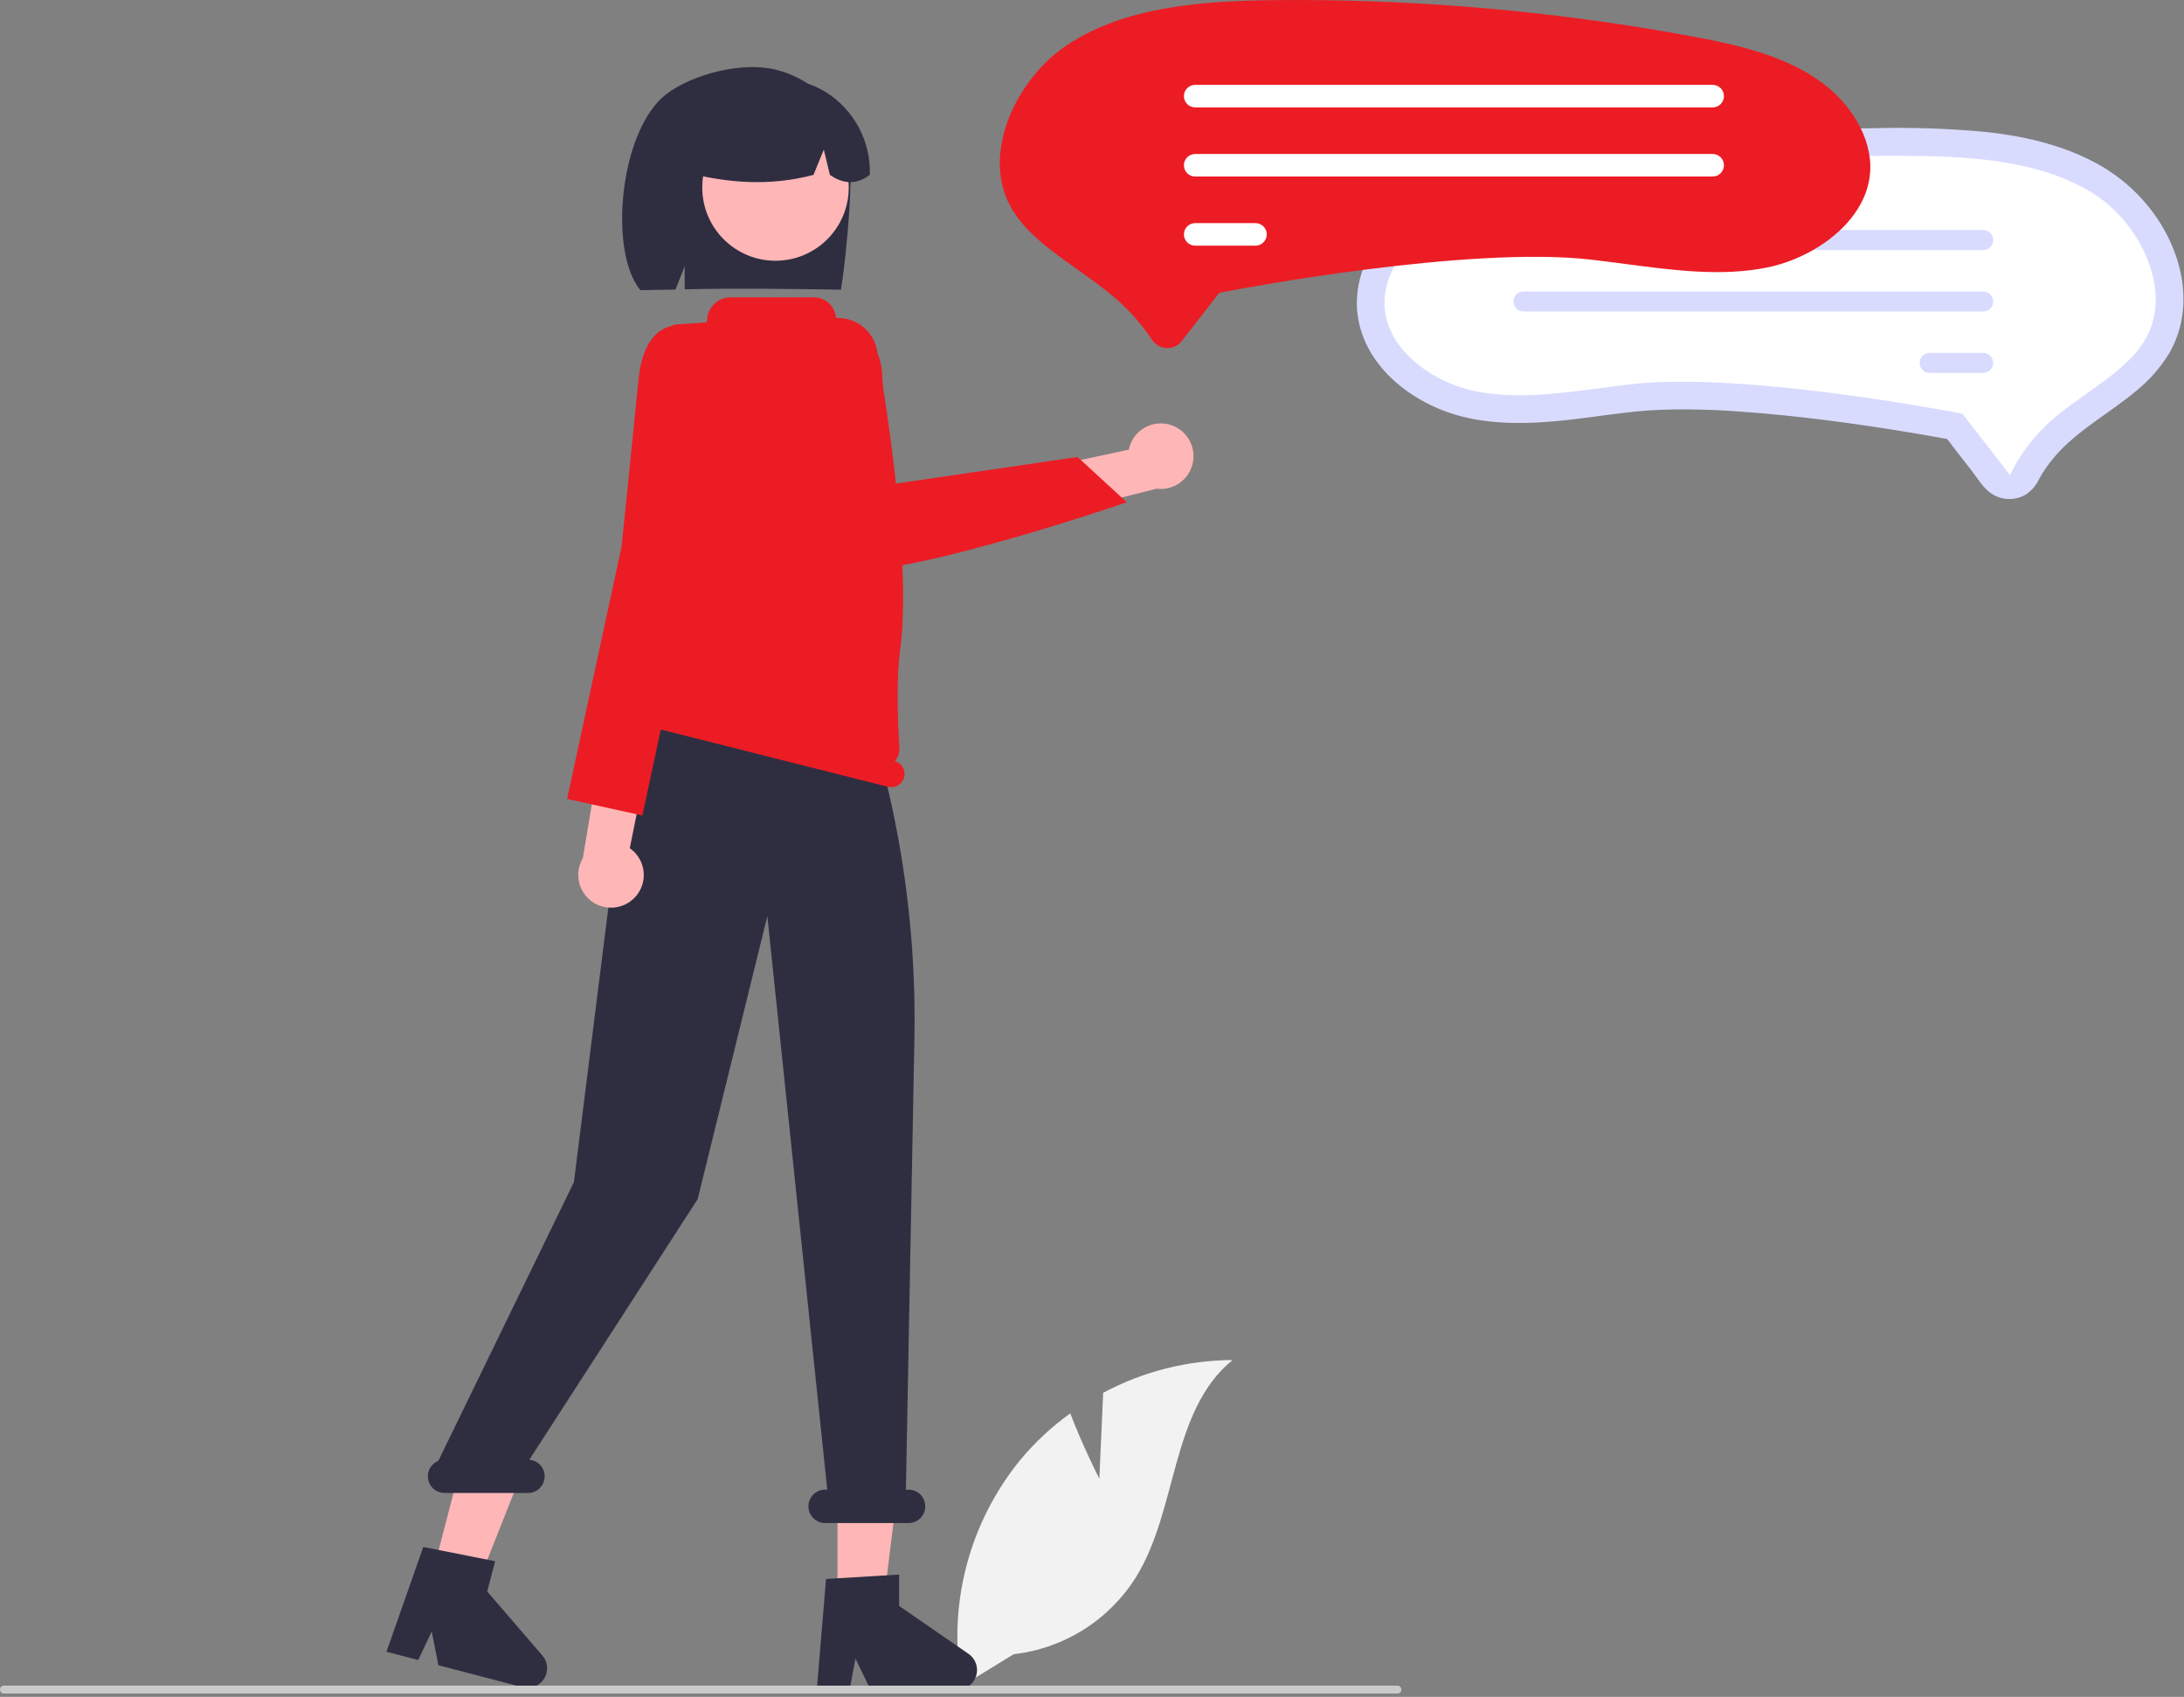
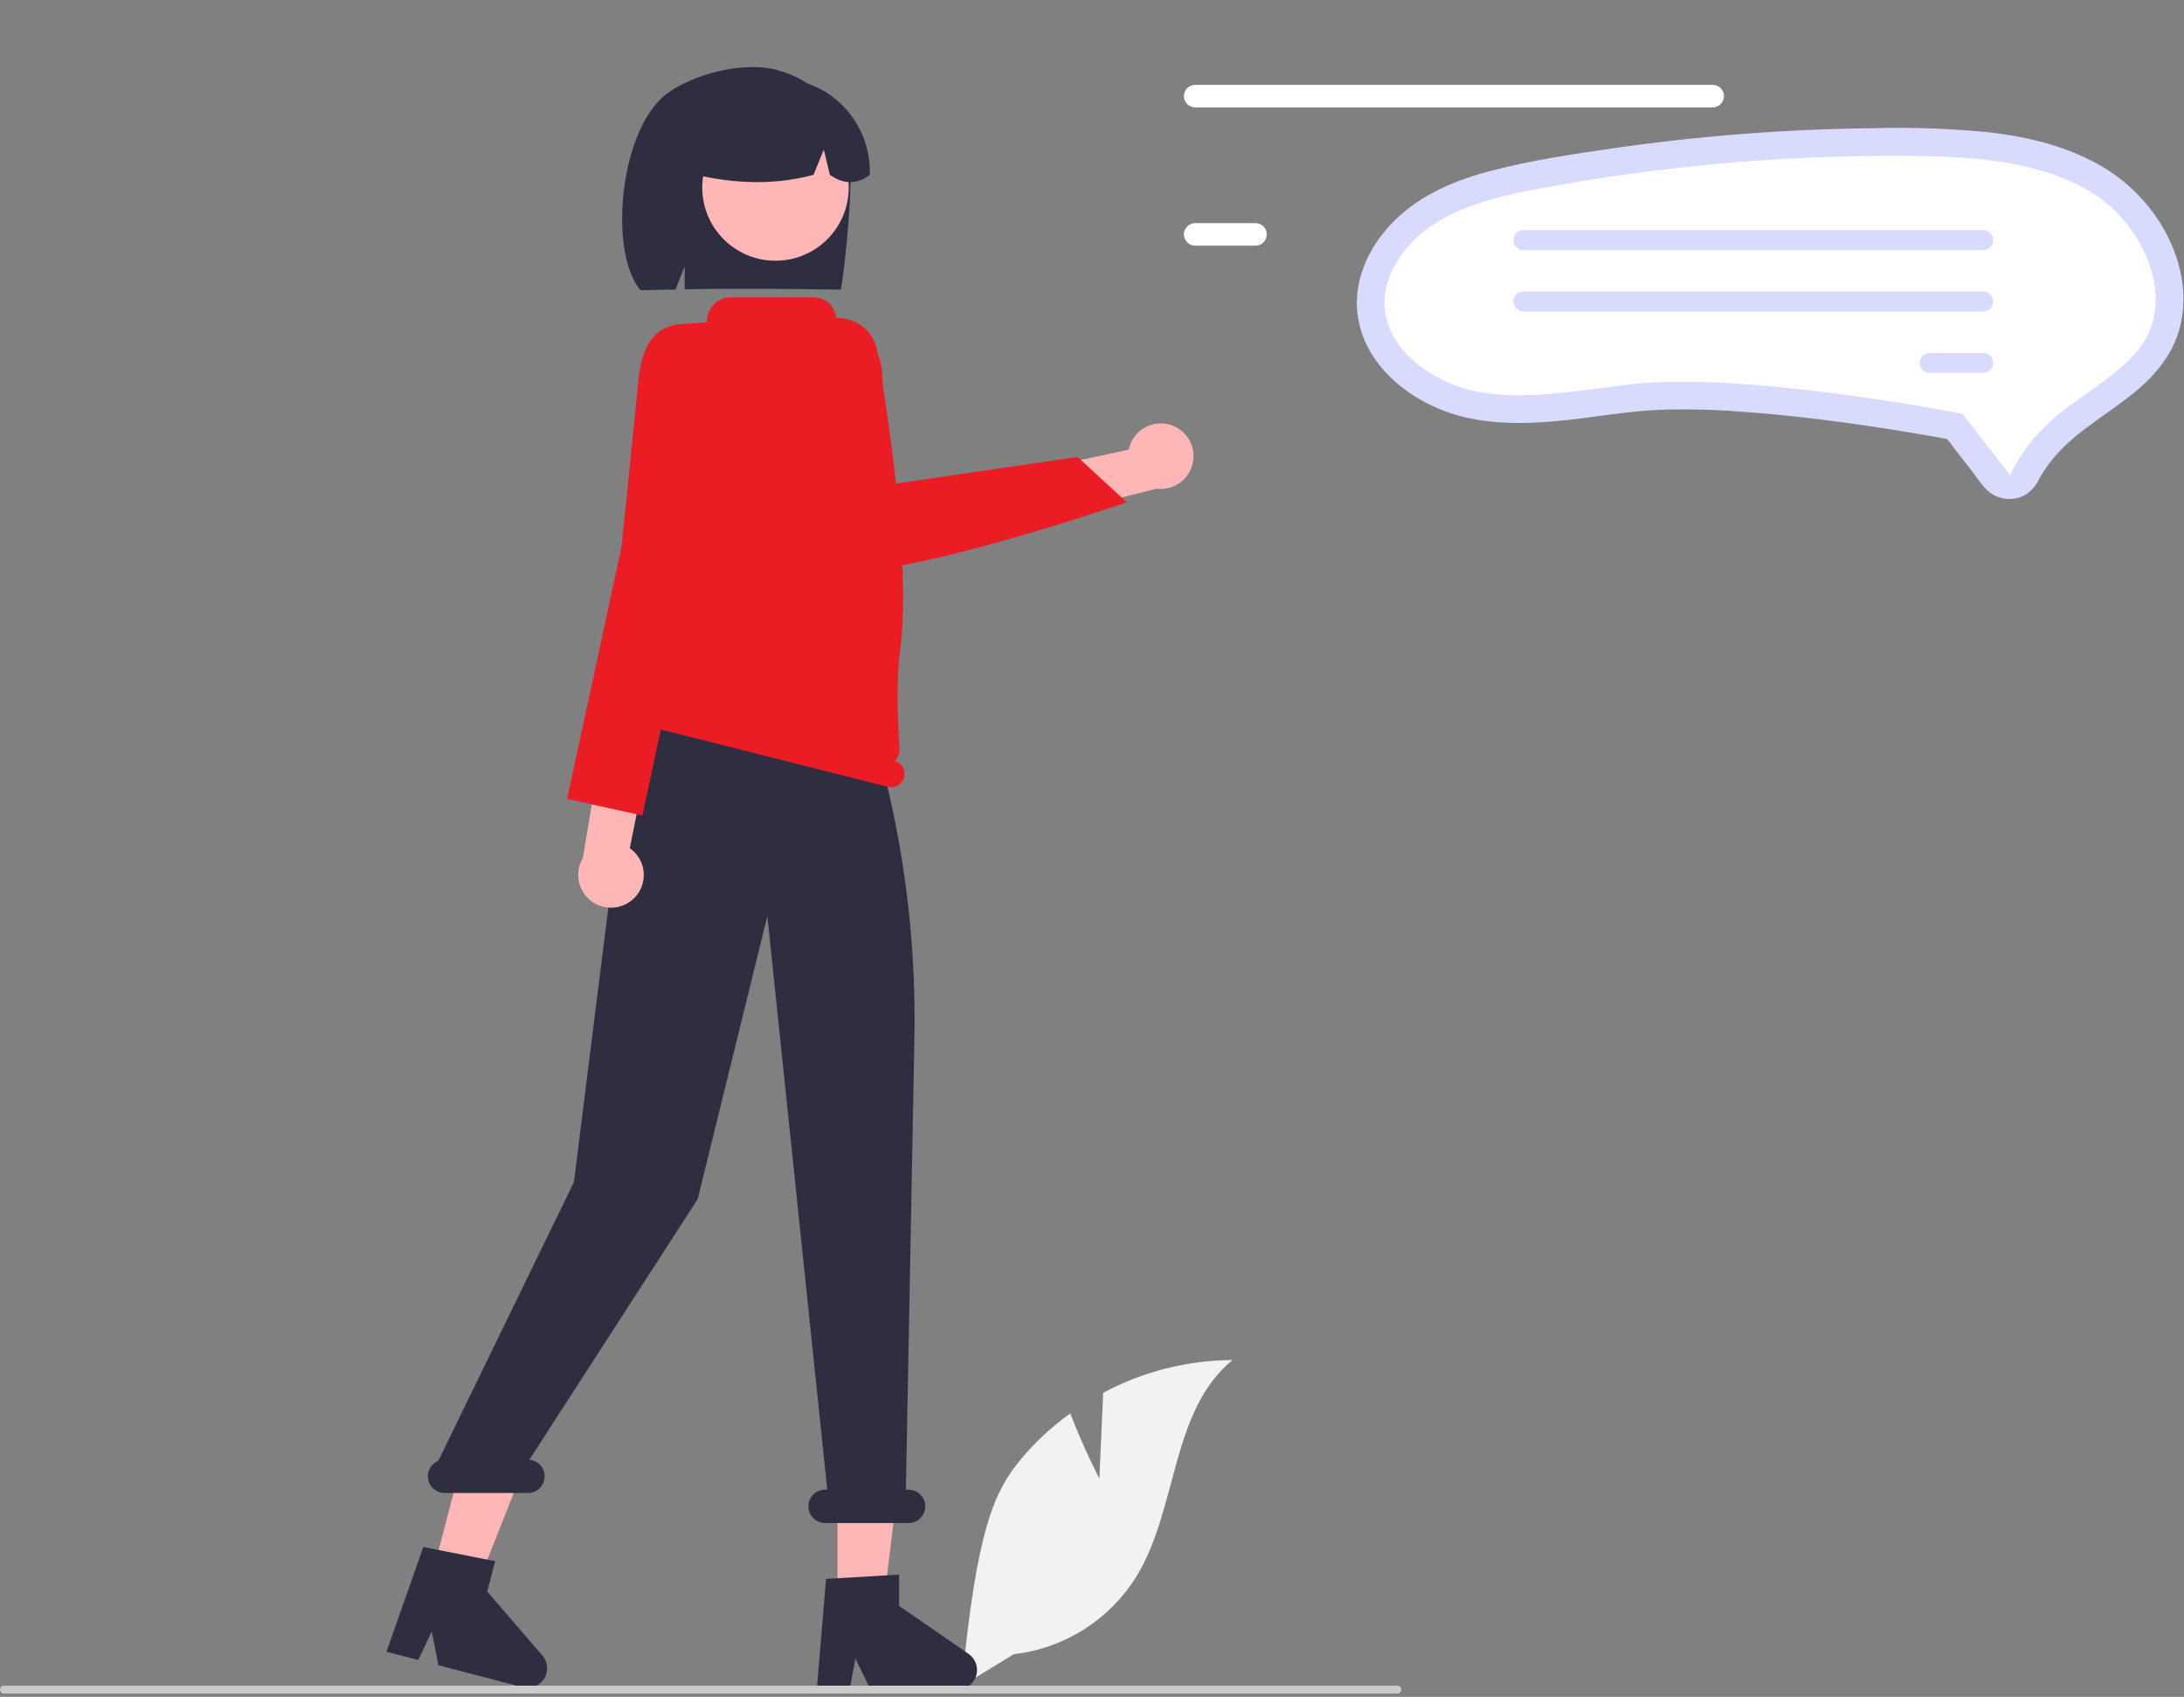
<svg xmlns="http://www.w3.org/2000/svg" width="533" height="414" viewBox="0 0 533 414" fill="none">
  <rect x="0" y="0" width="533" height="414" fill="#808080" stroke="none" />
  <g clip-path="url(#clip0_179_1053)">
-     <path d="M268.295 360.769L269.227 339.814C278.942 334.621 289.778 331.878 300.794 331.823C285.633 344.223 287.527 368.113 277.249 384.781C274.003 389.955 269.635 394.333 264.467 397.589C259.3 400.846 253.465 402.898 247.397 403.593L234.709 411.361C232.968 401.655 233.352 391.688 235.834 382.145C238.316 372.602 242.838 363.711 249.087 356.084C252.635 351.84 256.704 348.059 261.197 344.832C264.235 352.845 268.295 360.769 268.295 360.769Z" fill="#F2F2F2" />
+     <path d="M268.295 360.769L269.227 339.814C278.942 334.621 289.778 331.878 300.794 331.823C285.633 344.223 287.527 368.113 277.249 384.781C274.003 389.955 269.635 394.333 264.467 397.589C259.3 400.846 253.465 402.898 247.397 403.593L234.709 411.361C238.316 372.602 242.838 363.711 249.087 356.084C252.635 351.84 256.704 348.059 261.197 344.832C264.235 352.845 268.295 360.769 268.295 360.769Z" fill="#F2F2F2" />
    <path d="M206.488 31.503C204.95 27.95 202.617 24.798 199.667 22.291C196.718 19.783 193.232 17.987 189.478 17.041C181.143 14.873 168.939 18.175 162.678 22.917C151.217 31.59 148.42 61.387 156.294 70.803C157.86 70.74 163.265 70.694 164.85 70.648L167.092 64.973V70.592C179.465 70.302 192.346 70.483 205.235 70.671C206.387 64.005 209.135 37.916 206.488 31.503Z" fill="#2F2E41" />
    <path d="M204.388 390.799H215.674L221.042 347.269H204.386L204.388 390.799Z" fill="#FFB6B6" />
    <path d="M105.596 383.781L116.516 386.627L132.69 345.859L116.572 341.659L105.596 383.781Z" fill="#FFB6B6" />
    <path d="M167.788 123.446L165.231 130.094L165.743 136.742L215.788 154.072L213.305 124.972L207.679 118.323L167.788 123.446Z" fill="#FFB6B6" />
    <path d="M189.258 63.616C199.13 63.616 207.132 55.614 207.132 45.742C207.132 35.87 199.13 27.868 189.258 27.868C179.386 27.868 171.384 35.87 171.384 45.742C171.384 55.614 179.386 63.616 189.258 63.616Z" fill="#FFB6B6" />
    <path d="M201.538 22.467C198.104 20.373 194.17 19.241 190.148 19.188C186.126 19.135 182.164 20.163 178.675 22.166C175.187 24.168 172.3 27.071 170.318 30.571C168.335 34.07 167.329 38.038 167.405 42.06C177.148 44.55 187.531 45.592 198.534 42.66L201.049 36.504L202.532 42.664C205.898 45.032 209.147 45.028 212.279 42.651C212.412 38.641 211.49 34.666 209.605 31.124C207.72 27.581 204.938 24.596 201.538 22.466V22.467Z" fill="#2F2E41" />
    <path d="M201.59 385.232L219.43 384.167V391.81L236.391 403.524C237.228 404.103 237.857 404.934 238.189 405.896C238.52 406.858 238.535 407.9 238.232 408.871C237.93 409.842 237.324 410.691 236.505 411.295C235.686 411.898 234.695 412.223 233.678 412.224H212.439L208.778 404.664L207.349 412.224H199.341L201.59 385.232Z" fill="#2F2E41" />
    <path d="M103.303 377.43L120.835 380.899L118.907 388.299L132.365 403.912C133.03 404.683 133.431 405.646 133.509 406.661C133.588 407.676 133.34 408.69 132.801 409.554C132.263 410.418 131.463 411.087 130.517 411.464C129.571 411.841 128.53 411.906 127.545 411.649L106.993 406.292L105.358 398.053L102.068 405.008L94.319 402.988L103.303 377.43Z" fill="#2F2E41" />
    <path d="M106.981 356.407L140.061 288.418L150.445 205.667C143.285 192.367 156.582 165.313 156.582 165.313V153.953L208.091 163.67C218.626 192.405 223.735 222.846 223.158 253.446L221.082 363.446H221.733C222.813 363.446 223.85 363.875 224.614 364.639C225.378 365.403 225.807 366.439 225.807 367.52C225.807 368.6 225.378 369.637 224.614 370.401C223.85 371.165 222.813 371.594 221.733 371.594H201.365C200.284 371.594 199.248 371.165 198.484 370.401C197.72 369.637 197.291 368.6 197.291 367.52C197.291 366.439 197.72 365.403 198.484 364.639C199.248 363.875 200.284 363.446 201.365 363.446H201.89L187.268 223.507L170.268 292.563L129.18 356.146C130.226 356.23 131.2 356.715 131.896 357.501C132.593 358.286 132.958 359.311 132.916 360.36C132.874 361.409 132.427 362.401 131.67 363.128C130.913 363.855 129.904 364.261 128.854 364.261H108.483C107.536 364.261 106.619 363.93 105.89 363.327C105.16 362.723 104.664 361.884 104.487 360.954C104.309 360.025 104.461 359.062 104.917 358.232C105.372 357.402 106.103 356.757 106.983 356.408L106.981 356.407Z" fill="#2F2E41" />
    <path d="M151.925 172.277C152.094 171.612 152.469 171.018 152.997 170.58C153.525 170.141 154.178 169.881 154.862 169.837C155.541 162.075 160.027 112.292 160.198 110.832L160.205 110.77L161.505 83.021C161.552 82.013 161.969 81.059 162.676 80.339C163.382 79.62 164.33 79.186 165.336 79.121L172.197 78.673C172.291 78.67 172.38 78.63 172.446 78.562C172.511 78.495 172.548 78.404 172.548 78.31C172.548 76.779 173.156 75.312 174.238 74.23C175.32 73.148 176.788 72.54 178.318 72.54H198.631C199.947 72.54 201.217 73.021 202.204 73.891C203.19 74.762 203.824 75.963 203.988 77.269C203.997 77.359 204.04 77.442 204.107 77.502C204.175 77.562 204.263 77.594 204.353 77.592V77.592C206.66 77.544 208.909 78.325 210.69 79.793C212.471 81.26 213.667 83.318 214.061 85.592C216.838 101.749 222.403 138.42 219.652 158.807C218.694 165.907 219.129 176.578 219.492 182.516C219.528 183.09 219.45 183.665 219.264 184.209C219.077 184.752 218.785 185.254 218.404 185.685C219.214 185.918 219.902 186.457 220.322 187.188C220.743 187.919 220.863 188.784 220.658 189.602C220.447 190.44 219.911 191.16 219.169 191.603C218.427 192.046 217.539 192.176 216.701 191.965L154.288 176.231C153.451 176.019 152.731 175.484 152.288 174.743C151.845 174.001 151.715 173.114 151.925 172.277Z" fill="#ec1c24" />
    <path d="M341.033 413.197H0.97C0.713 413.197 0.466 413.095 0.284 412.913C0.102 412.731 0 412.484 0 412.227C0 411.97 0.102 411.723 0.284 411.541C0.466 411.359 0.713 411.257 0.97 411.257H341.033C341.29 411.257 341.537 411.359 341.719 411.541C341.901 411.723 342.003 411.97 342.003 412.227C342.003 412.484 341.901 412.731 341.719 412.913C341.537 413.095 341.29 413.197 341.033 413.197V413.197Z" fill="#CACACA" />
    <path d="M154.803 219.091C155.623 218.267 156.252 217.273 156.646 216.179C157.041 215.086 157.19 213.919 157.085 212.761C156.979 211.603 156.621 210.483 156.036 209.478C155.451 208.474 154.652 207.61 153.697 206.948L166.358 144.06L152.374 148.549L142.239 209.377C141.244 211.056 140.896 213.04 141.262 214.957C141.628 216.874 142.683 218.591 144.226 219.785C145.77 220.979 147.697 221.567 149.645 221.44C151.592 221.312 153.426 220.476 154.8 219.091H154.803Z" fill="#FFB6B6" />
    <path d="M173.497 86.037L164.821 79.488C164.821 79.488 157.168 78.946 155.813 92.747C154.458 106.548 151.675 133.447 151.675 133.447L138.4 194.93L156.776 198.963L170.995 132.613L179.525 112.913L173.497 86.037Z" fill="#ec1c24" />
    <path d="M286.17 103.84C285.087 103.417 283.925 103.237 282.765 103.313C281.606 103.388 280.477 103.716 279.457 104.275C278.438 104.834 277.554 105.609 276.867 106.546C276.18 107.483 275.706 108.56 275.48 109.7L212.764 123.188L222.464 134.217L282.28 119.234C284.216 119.476 286.175 119.003 287.786 117.902C289.398 116.801 290.552 115.15 291.03 113.258C291.509 111.366 291.279 109.364 290.385 107.629C289.49 105.895 287.993 104.547 286.174 103.84H286.17Z" fill="#FFB6B6" />
    <path d="M202.905 137.895C200.901 135.958 199.394 133.567 198.512 130.924L187.061 96.491C186.408 94.529 186.183 92.45 186.401 90.393C186.618 88.337 187.273 86.351 188.321 84.568C189.37 82.786 190.787 81.248 192.479 80.059C194.171 78.87 196.097 78.056 198.129 77.673C200.161 77.29 202.252 77.346 204.26 77.837C206.269 78.329 208.149 79.244 209.775 80.522C211.4 81.8 212.733 83.412 213.685 85.248C214.636 87.083 215.184 89.102 215.291 91.167L216.691 118.267L262.969 111.49L274.998 122.548L274.348 122.769C271.793 123.639 213.3 143.469 203.617 138.399C203.356 138.267 203.116 138.099 202.903 137.899L202.905 137.895Z" fill="#ec1c24" />
    <path d="M331.164 75.297C331.417 78.912 332.482 82.423 334.28 85.57C338.068 92.223 344.565 97.04 351.562 99.903C360.304 103.48 370.048 103.59 379.326 102.793C387.943 102.052 396.472 100.335 405.12 99.981C411.808 99.767 418.503 99.926 425.174 100.459C438.115 101.378 451.003 103.082 463.808 105.148C467.275 105.7 470.735 106.294 474.19 106.93C474.516 106.959 474.839 107.018 475.154 107.109C475.217 107.135 475.318 107.115 475.375 107.151C475.475 107.217 474.953 106.985 475.275 107.251C475.719 107.717 476.115 108.226 476.457 108.772L481.186 114.858C482.542 116.603 483.801 118.724 485.553 120.099C486.789 121.053 488.28 121.621 489.838 121.729C491.395 121.838 492.951 121.483 494.307 120.709C495.724 119.813 496.854 118.528 497.562 117.009C498.65 115.014 499.947 113.14 501.433 111.421C507.059 104.858 514.879 100.821 521.419 95.298C524.587 92.732 527.29 89.642 529.412 86.161C531.221 83.011 532.345 79.515 532.712 75.901C533.495 68.561 531.243 61.076 527.455 54.832C523.335 48.124 517.415 42.706 510.37 39.194C502.455 35.161 493.696 33.194 484.917 32.218C475.572 31.335 466.182 31.025 456.799 31.287C446.287 31.404 435.794 31.866 425.32 32.674C414.831 33.486 404.384 34.64 393.979 36.136C383.994 37.572 373.888 39.068 364.114 41.608C355.48 43.852 346.87 47.359 340.423 53.714C334.689 59.366 330.702 67.098 331.164 75.297Z" fill="#D8DBFE" />
    <path d="M376.783 45.797C367.462 47.517 357.707 49.622 349.883 54.722C342.148 59.766 337.446 67.695 337.903 74.922C338.571 85.48 349.797 93.376 360.02 95.445C369.813 97.425 380.013 96.084 390.813 94.663C393.203 94.349 395.674 94.023 398.119 93.741C424.703 90.668 474.619 100.133 476.731 100.541L478.931 100.961L490.55 115.913C493.375 110.033 497.526 104.888 502.677 100.885C504.912 99.099 507.245 97.44 509.5 95.836C515.254 91.744 520.689 87.879 523.689 82.569C530.222 71.005 522.502 54.879 511.489 47.64C499.08 39.484 482.727 38.205 466.905 38.04C465.257 38.023 463.608 38.014 461.959 38.014C433.415 38.017 404.931 40.62 376.859 45.789L376.783 45.797Z" fill="white" />
    <path d="M369.346 58.577C369.346 58.256 369.408 57.939 369.531 57.642C369.653 57.346 369.833 57.077 370.059 56.849C370.286 56.623 370.555 56.443 370.851 56.319C371.147 56.197 371.464 56.133 371.785 56.133H483.991C484.639 56.133 485.26 56.39 485.717 56.848C486.175 57.306 486.432 57.927 486.432 58.574C486.432 59.222 486.175 59.843 485.717 60.301C485.26 60.759 484.639 61.016 483.991 61.016H371.784C371.137 61.015 370.518 60.758 370.061 60.3C369.604 59.843 369.347 59.223 369.346 58.577V58.577Z" fill="#D8DBFE" />
    <path d="M369.346 73.562C369.346 73.241 369.408 72.924 369.531 72.627C369.653 72.331 369.833 72.062 370.059 71.835C370.286 71.608 370.555 71.428 370.851 71.305C371.147 71.182 371.464 71.118 371.785 71.118H483.996C484.643 71.119 485.264 71.376 485.722 71.835C486.179 72.293 486.436 72.914 486.435 73.562C486.434 74.209 486.176 74.83 485.718 75.288C485.26 75.745 484.639 76.002 483.991 76.001H371.784C371.137 76 370.518 75.743 370.061 75.286C369.604 74.828 369.347 74.208 369.346 73.562V73.562Z" fill="#D8DBFE" />
    <path d="M468.476 88.547C468.476 88.226 468.538 87.909 468.661 87.612C468.783 87.316 468.963 87.046 469.189 86.82C469.416 86.593 469.685 86.412 469.981 86.29C470.277 86.166 470.594 86.103 470.915 86.103H483.991C484.639 86.103 485.26 86.36 485.717 86.818C486.175 87.276 486.432 87.897 486.432 88.544C486.432 89.192 486.175 89.813 485.717 90.271C485.26 90.729 484.639 90.986 483.991 90.986H470.915C470.268 90.985 469.648 90.728 469.191 90.271C468.734 89.814 468.477 89.194 468.476 88.547V88.547Z" fill="#D8DBFE" />
-     <path d="M284.917 84.924C284.856 84.924 284.794 84.924 284.733 84.924C284.011 84.898 283.306 84.698 282.679 84.341C282.051 83.983 281.518 83.48 281.127 82.873C278.195 78.491 274.597 74.593 270.463 71.321C267.963 69.321 265.345 67.461 262.816 65.662C256.292 61.023 250.147 56.654 246.737 50.616C239.3 37.451 248.058 19.116 260.569 10.892C274.602 1.669 293.06 0.223 310.916 0.033C312.772 0.014 314.629 0.004 316.487 0.004C348.66 0.016 380.765 2.951 412.406 8.774C422.927 10.715 433.941 13.093 442.791 18.864C451.591 24.601 456.936 33.635 456.414 41.88C455.651 53.909 442.891 62.909 431.272 65.259C420.197 67.498 408.693 65.985 396.513 64.382C393.824 64.028 391.044 63.663 388.295 63.345C358.416 59.891 302.285 70.536 299.911 70.991L297.555 71.442L288.413 83.209C288.002 83.745 287.472 84.178 286.866 84.476C286.259 84.773 285.592 84.926 284.917 84.924V84.924Z" fill="#ec1c24" />
    <path d="M417.972 26.204H291.682C290.953 26.204 290.253 25.914 289.737 25.398C289.222 24.883 288.932 24.183 288.932 23.454C288.932 22.724 289.222 22.025 289.737 21.509C290.253 20.994 290.953 20.704 291.682 20.704H417.972C418.701 20.704 419.401 20.994 419.917 21.509C420.432 22.025 420.722 22.724 420.722 23.454C420.722 24.183 420.432 24.883 419.917 25.398C419.401 25.914 418.701 26.204 417.972 26.204V26.204Z" fill="white" />
-     <path d="M417.972 43.07H291.683C291.322 43.07 290.964 42.999 290.63 42.862C290.297 42.724 289.993 42.522 289.738 42.267C289.221 41.751 288.931 41.052 288.93 40.323C288.929 39.593 289.218 38.894 289.733 38.377C290.249 37.861 290.948 37.571 291.677 37.57H417.977C418.706 37.57 419.406 37.859 419.922 38.375C420.437 38.891 420.727 39.59 420.727 40.32C420.727 41.049 420.437 41.749 419.922 42.264C419.406 42.78 418.706 43.07 417.977 43.07H417.972Z" fill="white" />
    <path d="M306.4 59.936H291.682C290.953 59.936 290.253 59.646 289.737 59.13C289.222 58.615 288.932 57.915 288.932 57.186C288.932 56.456 289.222 55.757 289.737 55.241C290.253 54.725 290.953 54.436 291.682 54.436H306.399C307.128 54.436 307.828 54.725 308.344 55.241C308.859 55.757 309.149 56.456 309.149 57.186C309.149 57.915 308.859 58.615 308.344 59.13C307.828 59.646 307.128 59.936 306.399 59.936H306.4Z" fill="white" />
  </g>
  <defs>
    <clipPath id="clip0_179_1053">
      <rect width="532.867" height="413.198" fill="white" />
    </clipPath>
  </defs>
</svg>